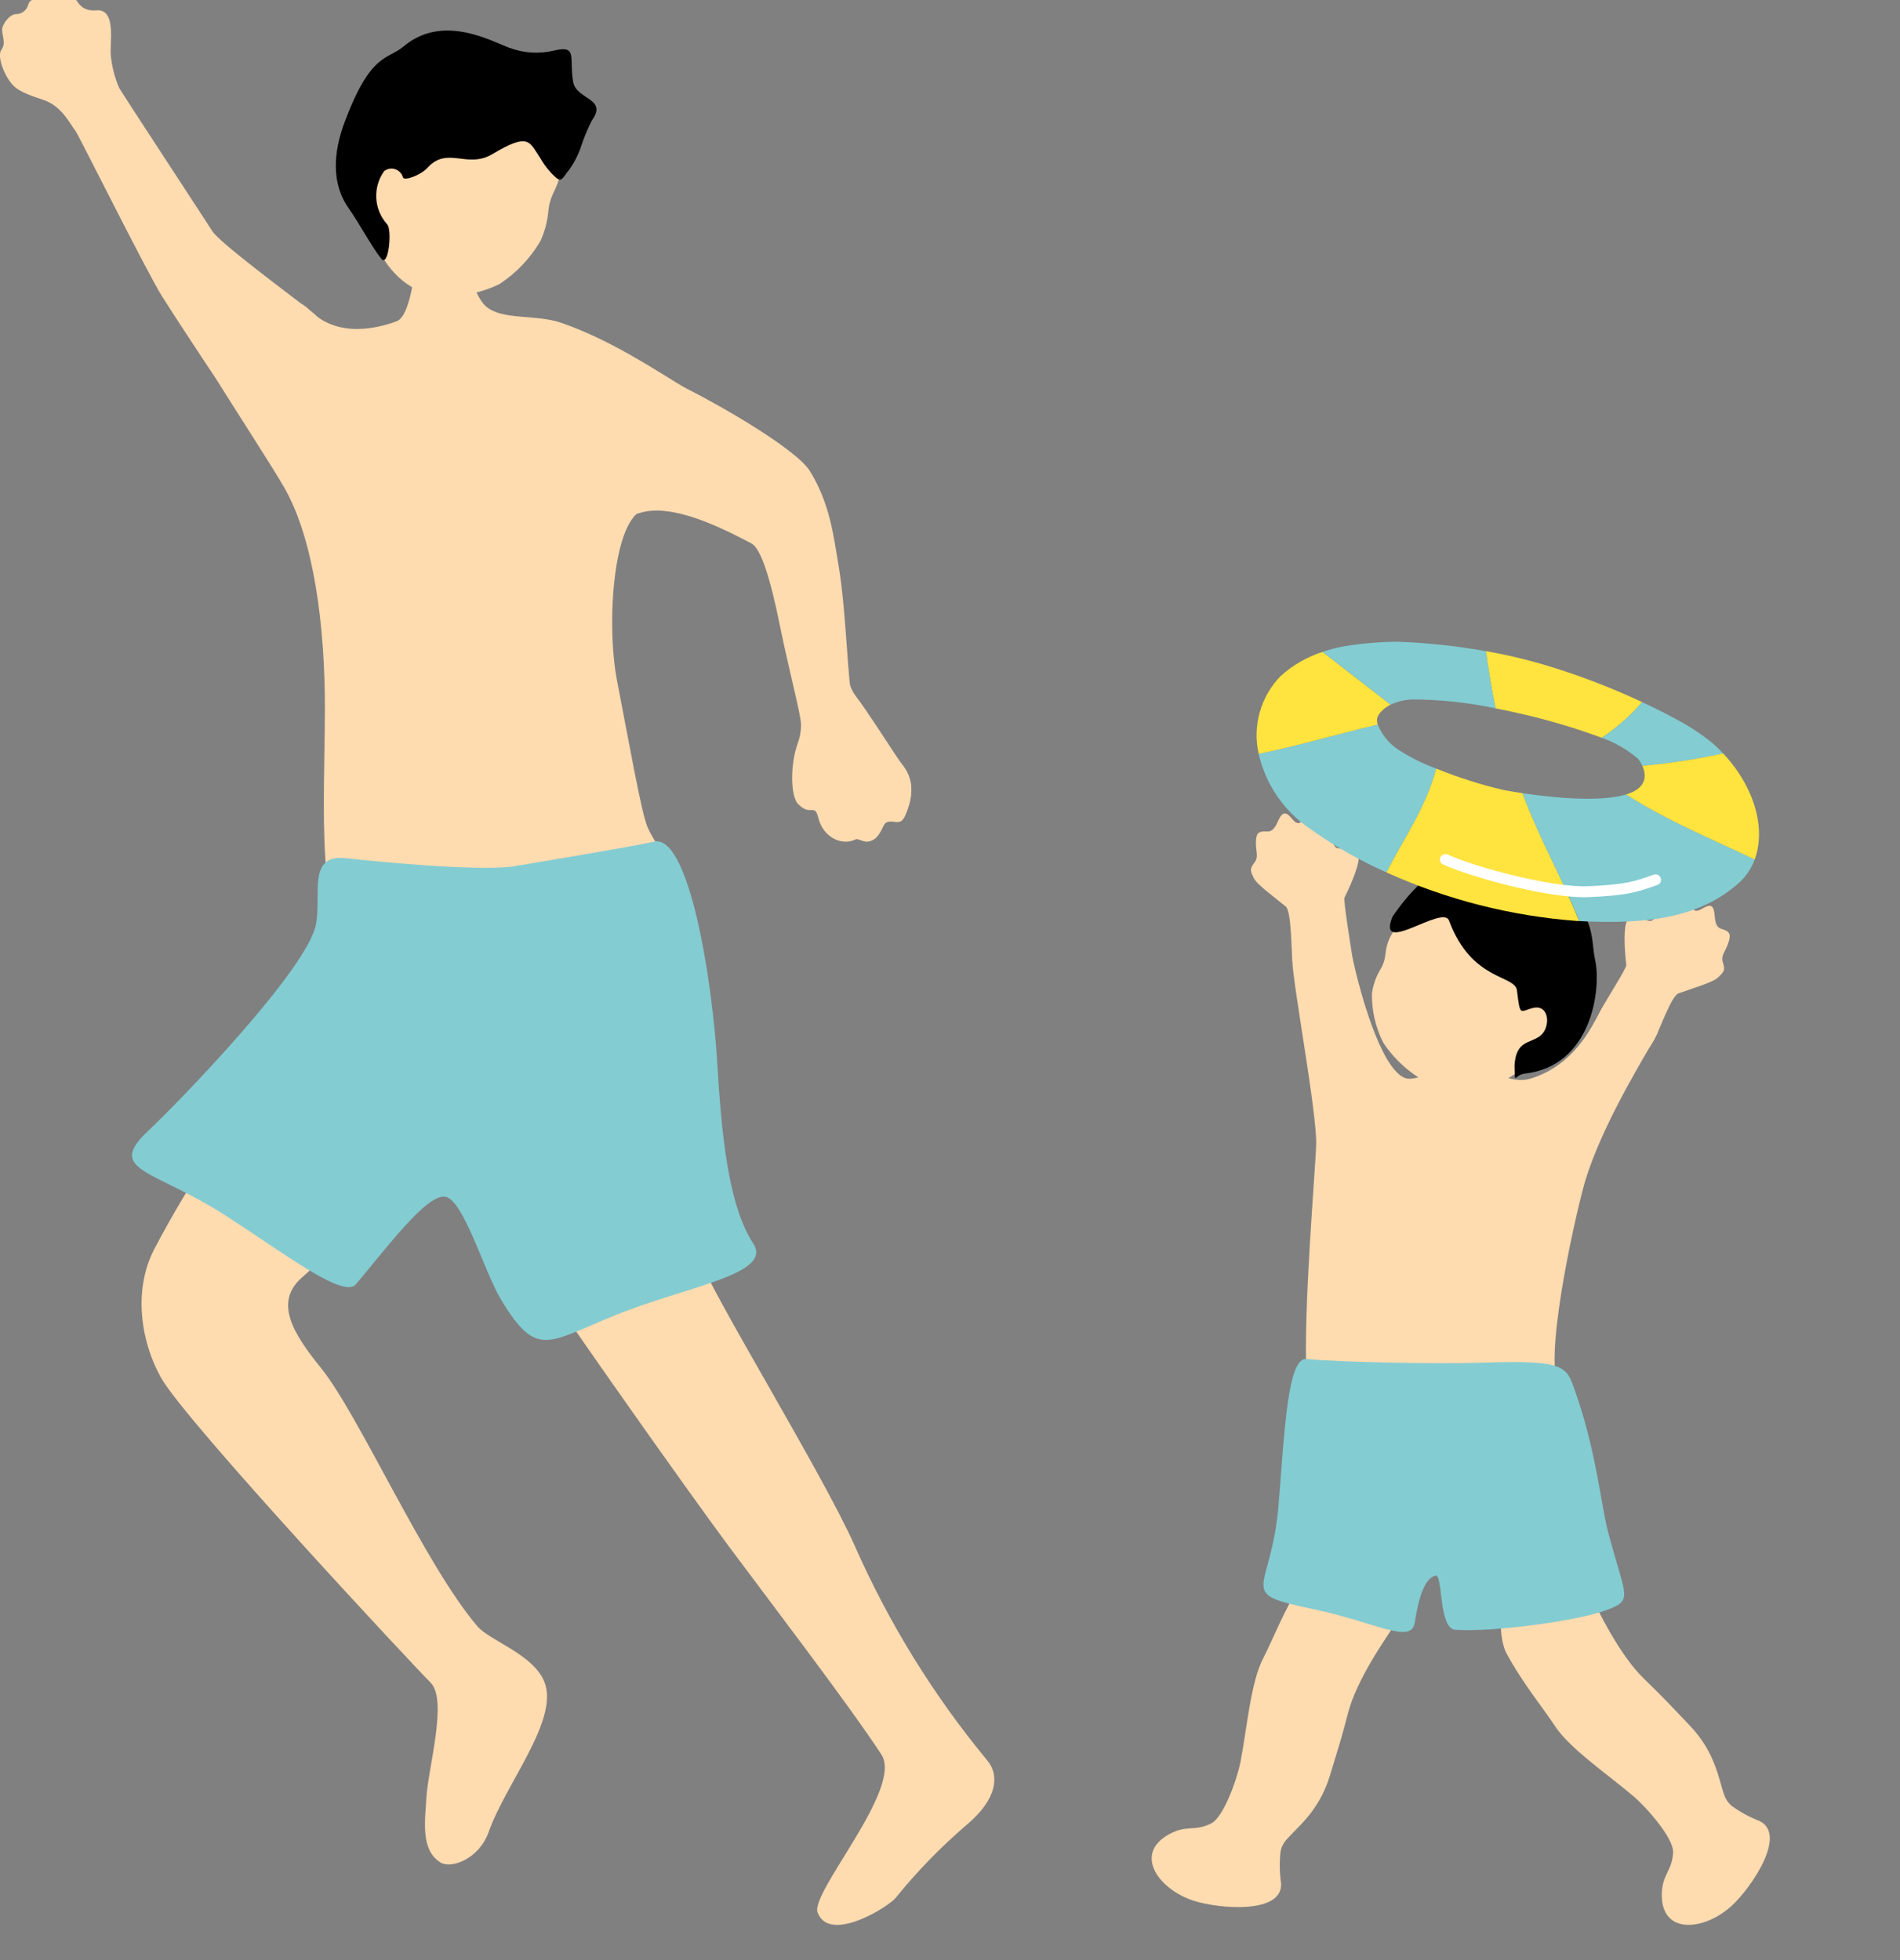
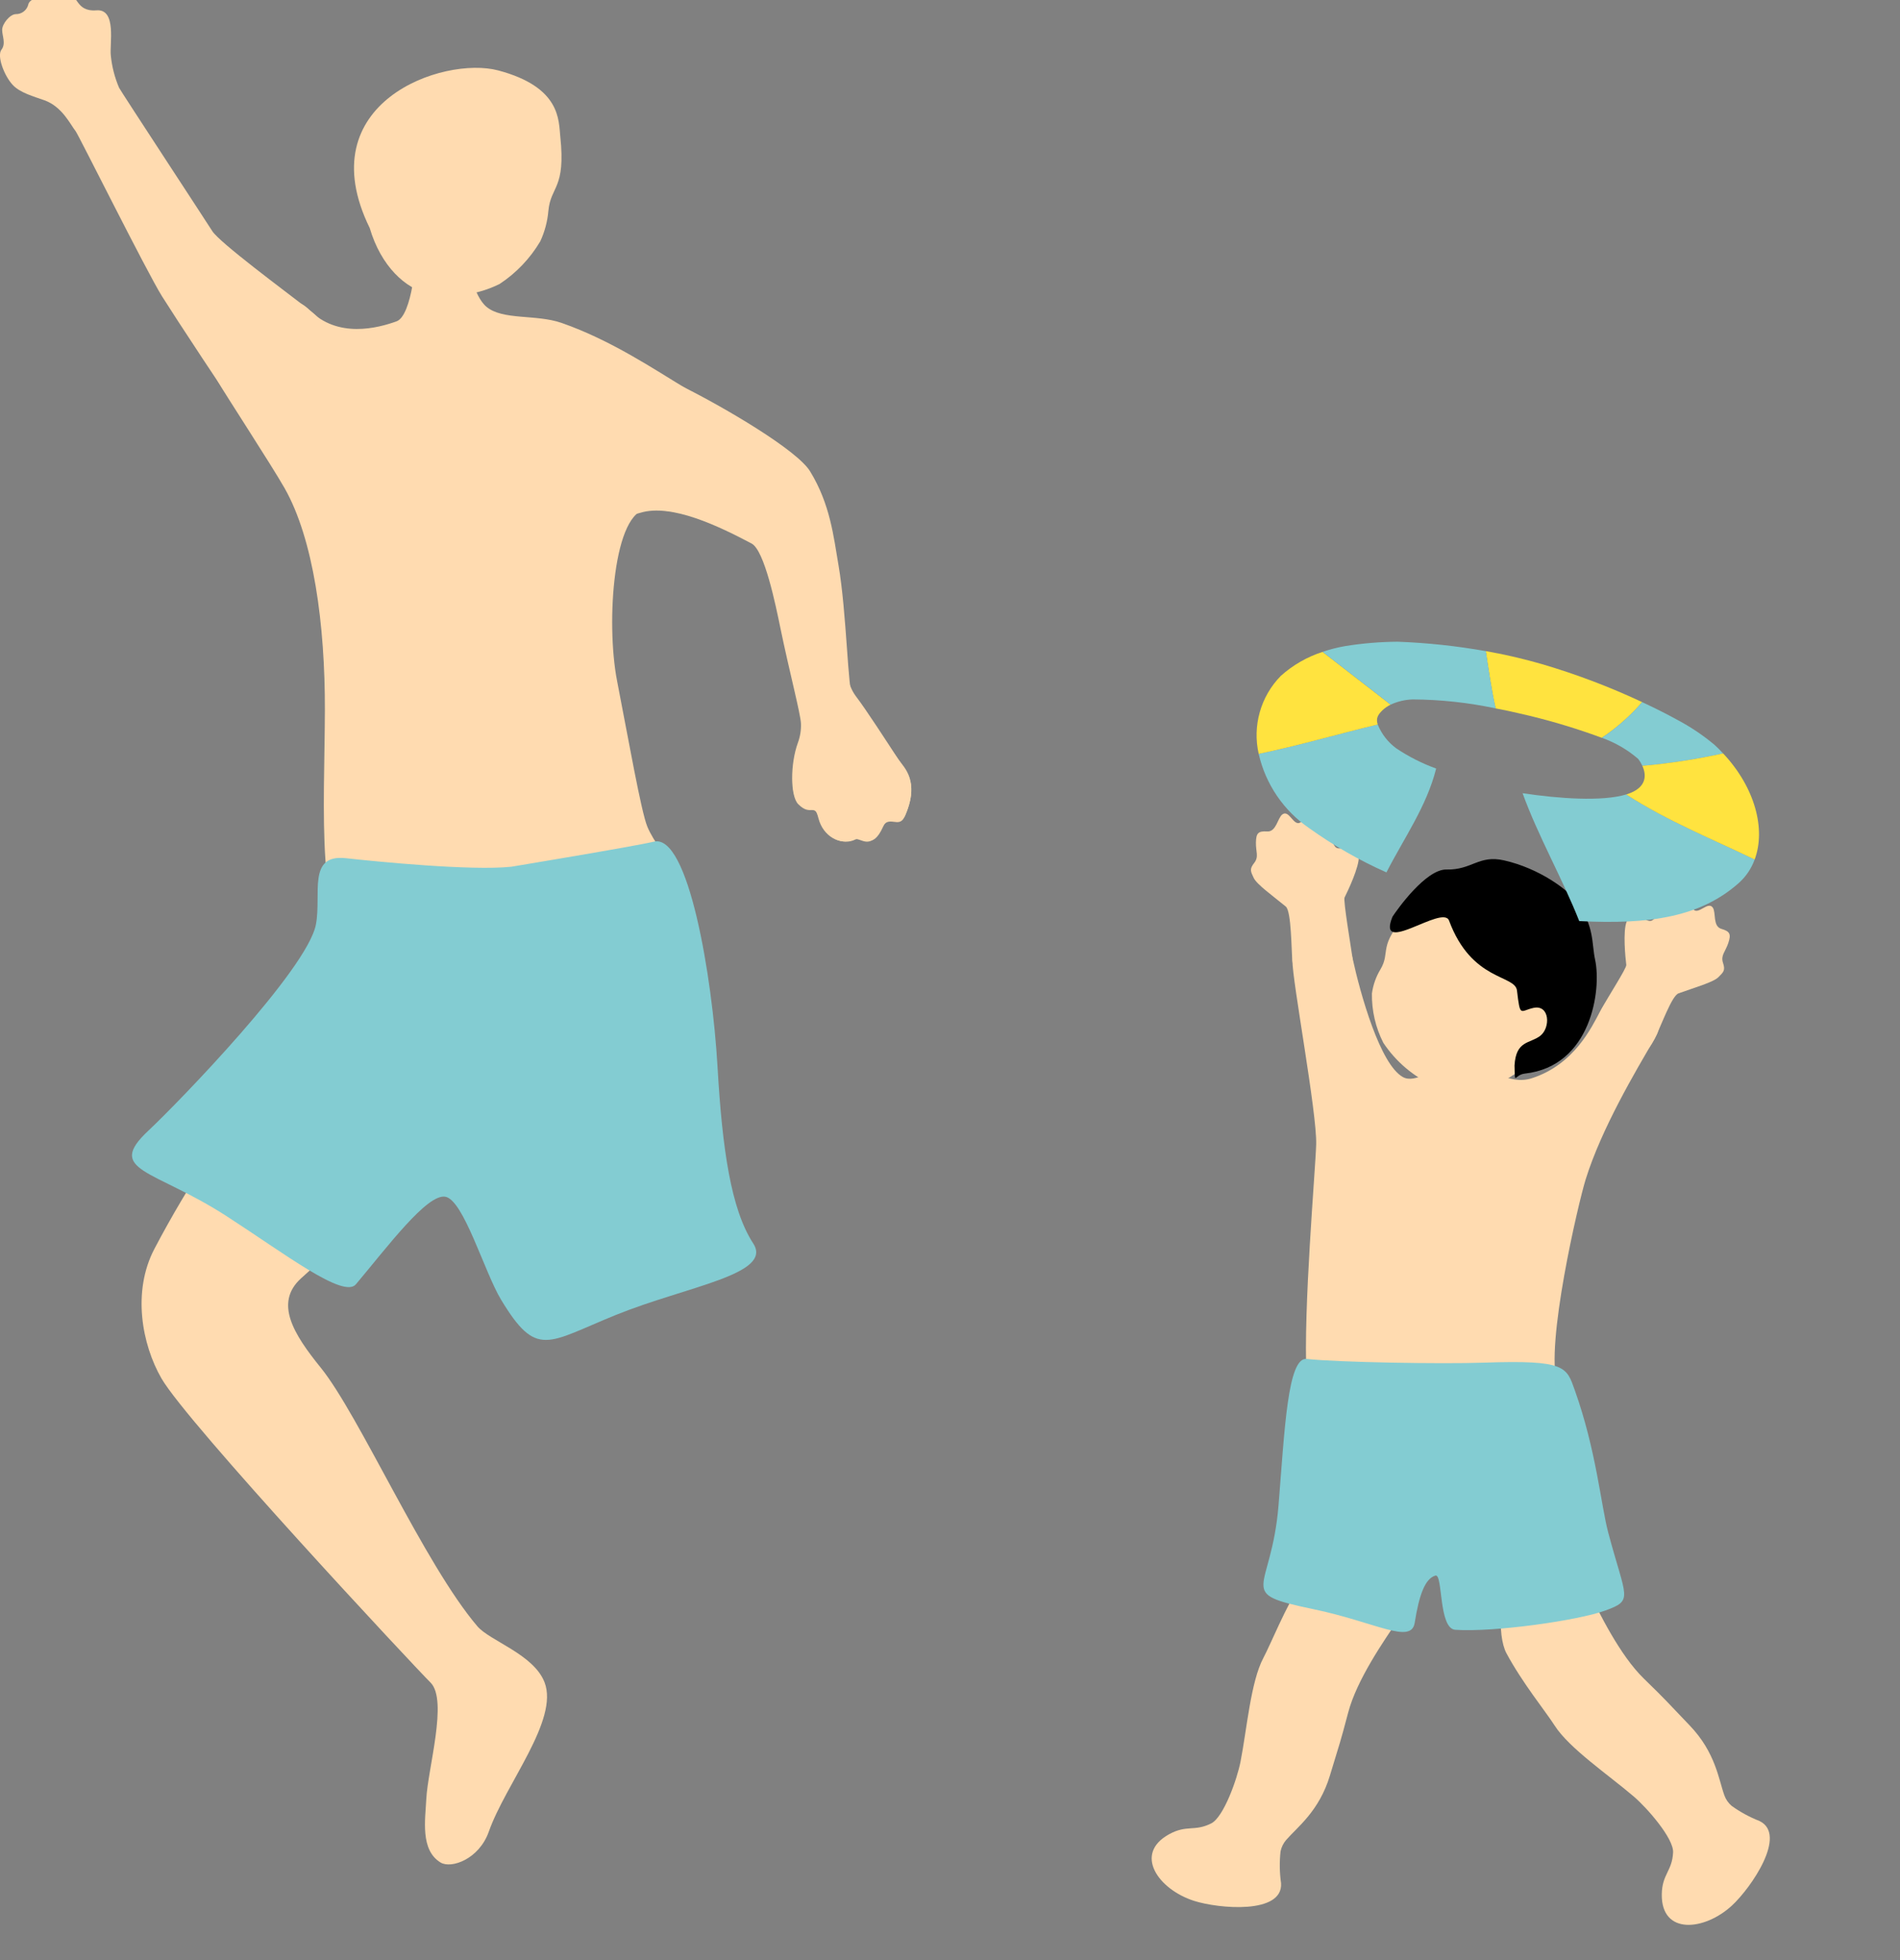
<svg xmlns="http://www.w3.org/2000/svg" id="_レイヤー_1" version="1.1" viewBox="0 0 252 260">
  <rect x="0" y="0" width="252" height="260" fill="#808080" stroke="none" />
  <defs>
    <style>
      .st0 {
        fill: #ffe33f;
      }

      .st1 {
        fill: #fff;
      }

      .st2 {
        fill: #ffdbb0;
      }

      .st3 {
        fill: #282828;
      }

      .st4 {
        fill: #83ccd2;
      }

      .st5 {
        fill: #6b6b6b;
      }

      .st6 {
        fill: #fce952;
      }

      .st7 {
        fill: #a4cced;
      }
    </style>
  </defs>
  <g id="_グループ_150810">
    <g id="_グループ_150678">
      <path id="_パス_228219" class="st2" d="M111.504,88.349c1.173,1.6.956,2.627,2.112,4.131s3.966,5.819,5.759,8.587c.729,1.127,2.608,2.914.592,7.277-.759,1.641-2.107-.4-3.062,1.5-1.607,3.194-2.739,1.05-3.724,1.512-1.7.8-4-.372-4.626-2.814s-1.1-.364-2.763-2.187c-1-1.1-.853-5.339.317-8.155.796-2.185.586-4.61-.574-6.626-.64-1.304,5.37-4.039,5.969-3.225h0Z" />
-       <path id="_パス_228220" class="st2" d="M77.453,157.913c7.993-5.537,11.836-1.435,15.255,8.838,1.544,4.638,16.4,28.679,20.654,38.268,4.516,10.238,10.419,19.805,17.544,28.433,1.717,1.987,1.38,5.206-2.791,8.664-3.389,2.912-6.507,6.125-9.316,9.6-.947,1.178-8.745,6.1-10.355,1.967-1.037-2.663,11.4-16.49,8.458-20.97-4.5-6.854-14.8-20.3-20.28-27.673-5.559-7.479-21.512-30.109-24.295-34.465-5.168-8.096-.759-8.586,5.126-12.662Z" />
      <path id="_パス_228221" class="st2" d="M64.836,242.925c2.218-6.3,9.326-14.809,7.385-19.8-1.446-3.717-7.246-5.48-8.9-7.416-7.074-8.3-15.667-27.992-20.79-34.321-3.585-4.428-6.182-8.573-2.607-11.833,6.076-5.541,10.956-9.449,11.152-11.642.216-2.4-15.129-13.908-17.633-11.756-2.713,2.333-8.418,10.807-12.961,19.479-2.981,5.689-1.651,12.687.92,17.168,3.412,5.951,33.406,38.08,35.7,40.364,2.347,2.335-.376,11.45-.565,15.486-.122,2.606-.836,6.727,1.9,8.382,1.41.847,5.103-.427,6.399-4.111h0Z" />
      <g id="_グループ_150677">
        <path id="_パス_228222" class="st2" d="M49.039,30.251c1.494,5.066,4.763,8.083,7.884,8.716,3.172.588,6.448.132,9.339-1.3,2.208-1.453,4.055-3.391,5.4-5.666.589-1.273.951-2.639,1.071-4.036.308-3.326,2.322-2.863,1.579-9.857-.225-2.123.1-6.548-8.218-8.764-7.31-1.953-25.218,4.257-17.055,20.907Z" />
-         <path id="_パス_228223" d="M53.533,6.157c5.157-4.344,11.474-.771,14.016.181,1.925.724,4.024.845,6.019.349,3.089-.706,1.886,1.027,2.455,4.191.428,2.378,4.612,2.118,2.488,5.082-.579,1.132-1.068,2.307-1.462,3.516-.38,1.126-.933,2.187-1.64,3.142-.7.781-.862,1.731-1.782.836-.767-.703-1.418-1.524-1.93-2.43-1.5-2.2-1.458-3.526-6.381-.591-3.382,2.017-5.949-1.116-8.637,1.837-.88.966-3.069,1.772-3.241,1.253-.223-.837-1.083-1.334-1.919-1.11-.209.056-.404.154-.574.289-1.529,2.145-1.37,5.063.384,7.029.71.623.222,5.8-.752,4.594-1.217-1.5-2.833-4.551-4.372-6.766-2.725-3.922-1.522-8.635-.48-11.407,3.472-9.244,5.654-8.177,7.808-9.995Z" />
      </g>
      <path id="_パス_228224" class="st2" d="M90.716,51.363c-3.767-2.261-9.681-6.262-16.242-8.536-3.374-1.169-7.781-.329-9.944-2.127-1.763-1.466-2.442-5.709-2.75-6.367-.4.123-6.3-.972-6.631-.9.1.461-.452,8.439-2.562,9.193-2.429.868-7.8,2.338-11.6-1.556-2.181-2.233-5.993-1.3-7.837,0-3.918,2.761-8.786,1.361-4.235,9.554.762,1.37,7.094,11.066,8.828,14.118,3.841,6.761,5.38,18.085,5.348,29.491-.036,12.694-1.319,30.195,4.678,30.528,3.445.192,10.212-2.039,18.77-2.686,5.953-.449,17.485-.346,22.75-1.911,4.245-1.261-1.81-6.581-3.433-10.526-.825-2.007-2.5-11.564-4.007-19.3-1.525-7.829-.473-22.792,4.1-22.792,3.93,0,7.083,2.207,8.156-3.824,1.14-6.407,3.434-8.265-3.389-12.359Z" />
      <path id="_パス_228225" class="st4" d="M99.898,164.917c-2.938-4.51-4.1-12.455-4.737-23.51-.678-11.755-3.831-30.875-8.435-29.775-2.708.647-18.918,3.326-18.919,3.326-5.272.561-17.858-.679-21.928-1.131-5.156-.573-3.216,4.761-3.979,8.791-1.128,5.947-18.187,23.562-22.22,27.344-5.753,5.393.667,5.072,10.364,11.337,7.7,4.974,15.526,10.989,17.161,9.043,4.211-5.011,9.413-11.981,11.83-11.619,2.443.366,5.205,9.991,7.417,13.653,4.742,7.853,6.121,5.721,15.225,2.034,9.483-3.835,20.902-5.374,18.221-9.493Z" />
      <path id="_パス_228226" class="st2" d="M90.715,51.363c5.364,2.686,15,8.32,16.728,11.152,2.676,4.369,3.118,8.661,3.767,12.433,1.1,6.4,1.236,16.749,1.875,17.51,1.219,1.454,4.214,5.642,6.124,8.33.778,1.094,2.732,2.8.906,7.244-.686,1.673-2.122-.307-2.994,1.63-1.467,3.26-2.691,1.167-3.654,1.672-1.666.871-4.009-.2-4.743-2.611s-1.118-.316-2.856-2.066c-1.044-1.052-1.083-5.3-.036-8.161.3-.815.436-1.682.4-2.55-.049-1.249-1.6-7.168-2.709-12.559-.645-3.143-2.124-10.393-3.843-11.3-4.271-2.261-10.625-5.349-14.769-4.069-4.069,1.258-2.321-3.22-1.131-9.118,1.104-5.455,1.496-10.261,6.935-7.537h0Z" />
      <path id="_パス_228227" class="st2" d="M40.982,41.066c-3.314-2.563-11.894-8.916-12.834-10.425-.671-1.076-12.071-18.45-12.349-18.992-.584-1.361-.955-2.805-1.1-4.279-.188-1.432.826-6.217-1.9-6-2.9.227-2.346-2.316-4.036-2.169-.732.174-1.481.266-2.234.272-.87-.1-2.593.32-2.769,1.093-.173.77-.86,1.315-1.649,1.309C1.318,1.875.288,3.164.285,3.958s.529,1.826-.093,2.635.337,3.438,1.514,4.691c.952,1.012,2.722,1.5,4.175,2.013,2.37.842,3.456,3.231,4.149,4.1.378.476,9.461,18.72,11.453,21.894,1.721,2.741,8.71,13.411,11.588,17.4,1.571,2.178,6.926-3.765,8.66-5.777,2.914-3.38,3.672-6.425-.749-9.848Z" />
    </g>
    <g id="_グループ_150683">
      <g id="_グループ_150680">
        <path id="_パス_228228" class="st2" d="M202.648,208.223c-4.228,1.765-4.055,8.8-2.85,11.05,2.127,3.962,5.17,7.673,6.4,9.6,1.937,3.024,7.16,6.557,10.482,9.4,1.808,1.546,5.311,5.568,5.225,7.415-.115,2.484-1.464,2.882-1.5,5.57-.067,5.443,5.685,4.829,9.308,1.48,2.538-2.344,7.4-9.408,3.647-11.212-1.313-.513-2.557-1.19-3.7-2.015-.429-.368-.756-.841-.95-1.372-.76-2.1-1.156-5.687-4.6-9.281s-2.885-3.1-6.087-6.222-5.916-8.7-7.607-12.136c-2.267-4.629-3.391-4.106-7.768-2.277h0Z" />
        <path id="_パス_228229" class="st2" d="M178.333,119.036c.427-.847,1.961-4.066,1.887-5.435-.131-2.392-2.457-.453-3.135-1.3s-1.267-3.3-2.08-4.169-1.639.406-2.543.956-1.47-1.752-2.386-1.065c-.627.469-.8,2.33-2,2.256s-1.473.222-1.5,1.46.422,1.882-.227,2.711-.481,1.117-.066,1.993,2.541,2.381,4.257,3.8c.749.621.735,5.859.869,7.129.359,3.385,2.013,2.567,4.973,2.3,1.236-.111,3.5.9,3.018-2.529-.21-1.496-1.265-7.716-1.067-8.107h0Z" />
        <path id="_パス_228230" class="st2" d="M215.697,127.984c-.116-.939-.477-4.489.054-5.753.929-2.208,2.467.4,3.389-.165s2.3-2.678,3.363-3.225,1.407.934,2.073,1.757,1.974-1.155,2.605-.2c.432.653-.032,2.464,1.123,2.8s1.313.707.921,1.881-1.032,1.63-.7,2.628c.332.998.078,1.215-.609,1.9s-3.193,1.387-5.29,2.148c-.915.333-2.294,4.3-3.157,5.994-1.893,3.706-3.206,1.748-5.906.5-1.126-.52-2.805-1.273-1.195-4.341.82-1.563,3.383-5.488,3.329-5.924h0Z" />
        <path id="_パス_228231" class="st2" d="M210.311,156.421c2.1-6.732,6.6-14.321,9.158-18.674,1.687-2.872-.653-3.734-1.96-4.176-2.829-.958-3.247-3.154-5.356.718-1.035,1.9-3.326,6.88-8.945,8.709-3.284,1.068-5.27-1.751-11.046-1.536-1.987.073-4.413,2.33-6.1,1.39-3.023-1.681-5.638-11.039-6.656-15.7-.55-2.511-2.531-2.481-4.526-2.349-1.929.127-3.439-.59-3.466,2.575-.023,2.716,3.265,20.19,3.153,24.409-.087,3.27-1.734,21.978-1.278,30.681.529,10.095,8.23,8.626,19.01,7.034,8.525-1.259,16.9,2.433,14.243-5.965-1.622-5.121,2.814-24.045,3.769-27.116h0Z" />
        <g id="_グループ_150679">
          <path id="_パス_228232" class="st2" d="M200.89,142.465c-3.693,2.545-7.792,2.815-10.6,1.6-2.77-1.232-5.133-3.225-6.815-5.747-1.03-2.027-1.549-4.274-1.514-6.547.155-1.137.542-2.23,1.136-3.211,1.4-2.346-.441-3.1,3.6-7.3,1.227-1.276,7.76-6.743,15.492-3.846,6.802,2.545,6.429,19.725-1.299,25.051h0Z" />
          <path id="_パス_228233" d="M184.686,121.59c.656-1.006,4.445-6.327,7.173-6.263,3.372.08,4.259-1.975,7.631-1.21,4.7,1.066,8.5,3.918,9.622,5.466,2.4,3.324,1.971,5.52,2.448,7.706.865,3.962-.484,14.133-9.328,15.107-1.442.159-1.285,1.731-1.358-1.073.186-3.35,2.041-2.883,3.406-3.932,1.4-1.077,1.267-4.179-.891-3.711-1.784.387-1.757,1.354-2.189-2.3-.252-2.128-6.008-1.187-9.01-9.277-.819-2.199-9.681,4.857-7.504-.513Z" />
        </g>
        <path id="_パス_228234" class="st2" d="M183.797,206.643c-3.615-2.814-9.66.8-11.023,2.953-2.4,3.8-4.139,8.275-5.211,10.3-1.681,3.173-2.189,9.459-3.028,13.748-.456,2.334-2.235,7.361-3.886,8.2-2.22,1.122-3.23.144-5.586,1.437-4.771,2.62-1.409,7.325,3.29,8.833,3.29,1.057,11.829,1.813,11.556-2.34-.2-1.397-.222-2.813-.067-4.215.111-.554.362-1.07.728-1.5,1.456-1.694,4.383-3.8,5.821-8.567s1.279-4.036,2.423-8.36,4.667-9.431,6.825-12.592c2.91-4.264,1.902-4.985-1.842-7.897h0Z" />
        <path id="_パス_228235" class="st4" d="M173.316,180.242c4.059.451,17.833.691,23.52.494,10.905-.376,10.927.56,12.044,3.691,2.833,7.946,3.46,15.214,4.418,18.826,2.331,8.786,3.431,8.983-.414,10.37-3.684,1.331-14.749,2.888-19.862,2.545-2.261-.152-1.621-7.484-2.641-7.192-1.359.388-2.157,2.526-2.745,6.249-.466,2.938-5.153-.069-13.466-1.8-10.517-2.193-5.545-2.069-4.595-13.794.809-9.991,1.206-19.67,3.741-19.389h0Z" />
      </g>
      <g id="_グループ_150682">
        <g id="_グループ_150681">
          <path id="_パス_228236" class="st4" d="M190.479,101.937c-1.859-.675-3.63-1.571-5.274-2.67-1.106-.806-1.964-1.907-2.476-3.176-5.366,1.284-10.558,2.825-15.787,3.894.911,4.018,3.308,7.542,6.709,9.866,3.204,2.295,6.633,4.258,10.234,5.859,2.316-4.536,5.333-8.746,6.594-13.773h0Z" />
-           <path id="_パス_228237" class="st0" d="M199.439,104.788c-3.056-.715-6.052-1.669-8.959-2.852-1.262,5.028-4.279,9.237-6.595,13.773,7.995,3.62,16.565,5.802,25.318,6.446l.258.012c-2.226-5.633-5.487-11.344-7.512-16.96-.883-.133-1.728-.274-2.51-.419h0Z" />
          <path id="_パス_228238" class="st4" d="M215.684,105.37c-3.172.972-8.98.554-13.74-.163,2.025,5.617,5.286,11.327,7.512,16.96,9.438.48,16.112-.561,21.181-5.066.94-.846,1.656-1.911,2.086-3.1-5.736-2.762-11.658-5.137-17.039-8.631h0Z" />
          <path id="_パス_228239" class="st0" d="M169.871,89.651c-2.67,2.724-3.773,6.617-2.929,10.337,5.229-1.069,10.421-2.61,15.787-3.894-.276-.85.059-1.342.678-1.931.307-.283.655-.519,1.031-.7-3.033-2.384-5.993-4.627-9.02-7-2.053.661-3.943,1.747-5.547,3.188Z" />
          <path id="_パス_228240" class="st0" d="M197.877,86.509c-.279-.051-.549-.1-.817-.147.4,2.605.755,5.132,1.306,7.593,1.253.239,2.319.467,3.011.636,3.762.838,7.463,1.93,11.078,3.269,1.988-1.331,3.788-2.923,5.351-4.734-4.293-2.014-8.733-3.698-13.282-5.036-2.152-.619-4.384-1.162-6.647-1.581Z" />
          <path id="_パス_228241" class="st4" d="M185.399,85.114c-2.345.015-4.685.209-7,.583-1.01.176-2.006.43-2.977.76,3.027,2.373,5.987,4.615,9.02,7,.924-.424,1.922-.658,2.938-.69,3.694.023,7.376.422,10.99,1.189-.551-2.461-.909-4.988-1.306-7.593-3.855-.685-7.753-1.102-11.665-1.249h0Z" />
          <path id="_パス_228242" class="st4" d="M212.455,97.86c1.769.625,3.406,1.575,4.826,2.8.216.285.4.593.548.919,3.602-.323,7.179-.874,10.711-1.65-.359-.382-.73-.761-1.13-1.128-1.54-1.289-3.212-2.411-4.988-3.347-1.27-.7-2.839-1.5-4.617-2.326-1.563,1.81-3.362,3.402-5.35,4.732h0Z" />
          <path id="_パス_228243" class="st0" d="M217.83,101.577c.564,1.244.593,2.886-1.958,3.739-.06.02-.127.036-.188.055,5.381,3.493,11.3,5.868,17.039,8.631,1.5-4.012.067-9.545-4.182-14.075-3.532.776-7.109,1.328-10.711,1.65Z" />
        </g>
-         <path id="_パス_228244" class="st1" d="M219.938,117.322c-.035.019-.071.035-.108.049-2.849,1.039-4.182,1.394-9.086,1.62-5.259.241-15.839-2.709-19.345-4.337-.363-.163-.524-.59-.361-.952.002-.004.004-.009.006-.013.181-.363.618-.515.985-.343,3.732,1.733,13.988,4.413,18.638,4.2,4.891-.225,6.111-.608,8.638-1.531.381-.139.805.049.956.426.126.333-.011.708-.323.881Z" />
+         <path id="_パス_228244" class="st1" d="M219.938,117.322Z" />
      </g>
    </g>
    <g id="_グループ_150686">
      <path id="_パス_228245" class="st3" d="M326.306,81.122c.933-.865,2.457-2.766,3.578-3.391,1.097-.767,2.403-1.18,3.742-1.184,2.182.2,3.211.623,4.084,1.578.775.849,1.367,3.928.808,5.8-.327,1.782.447,3.587,1.964,4.578,1.372,1.176,4.263,1.53,3.6,2.6-1.93,3.136-3.973,3.107-5.885,2.2-6.158-2.912-.862-7.833-4.568-9.807s-4.184-1.512-7.323-2.374h0Z" />
      <path id="_パス_228246" class="st2" d="M270.668,182.173c.131-2.721,11.365-1.664,15.181-1.37,8.5.653-2.922,23.421-1.051,28.543.506.949,1.201,1.784,2.041,2.455,2.973,2.759,8.462,6.837,12.5,12.45,10.162,14.135,12.495,11.637,15.649,13.579,1.932,1.188,2.516,3.305,1.389,6.483-1.245,3.513-1.058,6.266-2.029,9.8-.731,2.658-4.115,7.706-7.588,6.514-3.033-1.042.886-15.724-2.558-18.516-3.417-2.771-8.91-7.612-18.494-15.944-3.383-2.942-6.262-4.937-9.013-7.356-1.703-1.483-3.276-3.109-4.7-4.862-3.664-4.521-1.607-25.99-1.327-31.776h0Z" />
      <path id="_パス_228247" class="st2" d="M294.467,185.184c-.193-2.717,13.891-1.375,17.456.02,2.976,1.165-2.8,9.694-1.931,14.069.166.838,1.877,1.444,4.3,2.08,3.912,1.026,9.684,2.13,13.823,4.422,11.753,6.509,13.782,4.048,20.48,3.135,2.153-.293,4.234,1.394,4.75,5.847.488,3.665,1.308,7.277,2.449,10.794.389,1.189.283,8.82-3.312,8.07-2.315-.483-6.321-14.81-10.725-15.334-4.369-.52-11.6-1.683-24.149-3.617-5.553-.855-8.2-1.24-12.271-2.541-1.047-.335-2.184-.726-3.494-1.205-6.387-2.335-6.696-16.154-7.376-25.74h0Z" />
      <path id="_パス_228248" class="st2" d="M308.397,94.986c.329.027,4.629.679,5.044.673.11.709-.4,4.576.02,5.428.954,1.952,3.4,3,6.115.876,3.11-2.524,5.801-5.523,7.974-8.887,2.147-3.266,2.562-2.7,4.25-3.308,1.635-.589,5.377,1.631,4.077,4.256-1.835,3.531-4.017,6.872-6.513,9.971-2.392,2.546-7.6,6.412-11.152,14.354-2.228,4.982-12.906,2.505-15,1.744-5.176-1.885-14.211,1.486-13.875-3.027.291-3.9.606-7.3,1.288-12.283.668-4.885-1.056-11.736-1.492-17.315-.282-3.608-.6-9.15-.638-10.14-.115-2.628,5.332-2.974,6.766.456.276.66,2.29,13.742,4.609,17.6,1.075,1.787,2.6,4.827,5.4,4.418,1.951-.287,3.09-4.351,3.127-4.816h0Z" />
      <path id="_パス_228249" class="st2" d="M318.551,97.447c-3.195,2.4-6.736,2.78-9.156,1.777-2.403-1.028-4.446-2.746-5.87-4.937-.889-1.811-1.332-3.809-1.292-5.826.138-1.028.474-2.019.989-2.919,1.211-2.151-.374-2.764,3.13-6.668,1.064-1.186,6.719-6.306,13.39-3.957,5.863,2.066,5.495,17.497-1.191,22.53h0Z" />
      <path id="_パス_228250" class="st3" d="M313.519,80.853c-.355-4.162-9.076,1.629-8.718-.7.772-5.026,5.788-6.353,9.591-6.675,1.783-.263,3.597-.226,5.368.111,4.547,1.1,8.672,6.695,7.853,12.387-.652,4.534-1.238,5.429-2.837,7.982-1.794,2.867-6.307,5.28-8.632,5.118-.647-.045.815-3.518,2.729-3.679,3.1-1.005,3.08-2.01,3.03-3.034s-1.241-2.238-2.01-1.685c-3.823,2.754-.822-.371-1.469-1.694-1.759-3.594-2.428,1.046-4.905-8.131h0Z" />
      <path id="_パス_228251" class="st2" d="M289.497,89.883c-.557-2.892-1.321-19.632-1.337-19.758-.256-2.45-.881-4.847-1.854-7.11-.779-1.439-4.565-8.3-4.884-9.314s-.253-2.051.5-2.294c.484-.157.787.736,1.009.716.21-.057,0-.574.07-1.119.153-1.177.016-1.893,1.163-1.68s1.789.677,2.118,0-.964-2.358-.037-2.776,1.578.8,2.268,1.73c.815,1.559,1.509,3.178,2.077,4.843.268.559.583,1.094.941,1.6.432.545,1.364-.707,2.134-.262s-1.309,7.176-1.476,8.374c-.04.289,5.026,23.335,5.093,24.709.076,1.696-7.502,3.813-7.785,2.341Z" />
      <path id="_パス_228252" class="st2" d="M333.143,98.701c2.676-4.064,9.068-16.45,9.127-16.563,1.093-2.208,2.514-4.237,4.215-6.019,1.231-1.078,7.172-6.19,7.823-7.028s.953-1.834.335-2.323c-.4-.316-.994.415-1.195.319-.177-.127.2-.537.325-1.073.266-1.158.644-1.781-.505-1.98s-1.912.011-1.986-.734,1.725-1.874,1-2.589-1.759.2-2.729.831c-1.307,1.178-2.522,2.453-3.635,3.816-.446.43-.927.822-1.439,1.171-.594.361-1.033-1.138-1.91-.99s-1.274,7.183-1.535,8.364c-.063.285-13.69,19.147-14.232,20.412-.662,1.558,5.517,5.638,6.341,4.386Z" />
      <path id="_パス_228253" class="st2" d="M316.083,148.32c-1.135-2.684-2.178-5.158-1.965-7.8.38-3.5,1.312-6.918,2.762-10.127,4.375-11.514-30.385-14.709-28.439-3.526,1.258,7.224-.958,12.742-4.792,19.2-.235.4-.484.789-.7,1.2-5.505,10.505,38.008,12.579,33.134,1.053h0Z" />
      <path id="_パス_228254" class="st6" d="M283.829,147.04c-3.387-.649-5.773,7.159-8.2,13.653-2.946,7.874-3.718,13.966-5.292,20.322-1.455,5.873.071,4.964,6.776,5.021,5.382.046,11.411,2.755,12.718.938,1.463-2.031.808-6.268,1.976-5.689,1.267.628,1.355,3.746,1.957,6.416.513,2.275,4.395,1.246,7.811,1.549,4.3.38,8.232.594,10.312-.065,3.13-.992,1.245-5.013,1.314-7.926.09-3.806,5.209-11.285,6.071-20.993.617-6.957-1.422-12.359-4.077-12.233-5.531.264-11.065.342-16.616.155-4.939.001-9.871-.382-14.75-1.148h0Z" />
-       <path id="_パス_228255" class="st5" d="M321.87,115.77c1.706-3.982,4.171-7.594,7.256-10.635,1.832-1.868,1.69-2.032-1.681-4.362-1.61-1.112-4.116-3.976-5.095-3-2.578,2.583-5.907,2.8-7.678,3.825-2.075,1.269-4.585,1.615-6.926.953-2.872-.751-3.213-2.395-4.911-4.445-1.916-2.315-3.735-9.749-5.38-9.565-2.486.279-10.145.716-9.352,3.547.557,1.988.383,5.374.58,9.213.3,5.952-2.215,9.235-2.356,12.767-.003,3.802.468,7.589,1.4,11.274.362,2.769,1.544,2.04,6.093,1.99,4.021-.044,13.767,2.826,17.332,4.207,3.659,1.417,5.084,1.6,6.436-1.606,1.433-3.385,3.314-12.05,4.282-14.163Z" />
      <g id="_グループ_150685">
        <g id="_グループ_150684">
          <path id="_パス_228256" class="st7" d="M310.259,49.138c-2.111-.461-4.158-1.178-6.094-2.137-1.323-.726-2.415-1.809-3.153-3.125-5.592,2.24-10.956,4.738-16.432,6.72,1.571,4.266,4.688,7.784,8.734,9.857,3.796,2.038,7.793,3.679,11.927,4.895,1.811-5.36,4.423-10.468,5.018-16.21Z" />
-           <path id="_パス_228257" class="st6" d="M320.355,50.911c-3.407-.321-6.782-.914-10.094-1.773-.6,5.742-3.209,10.85-5.017,16.21,9.156,2.766,18.736,3.86,28.28,3.23l.278-.027c-3.255-5.874-7.642-11.675-10.68-17.563-.967-.011-1.901-.036-2.767-.077h0Z" />
          <path id="_パス_228258" class="st7" d="M337.962,49.061c-3.273,1.56-9.6,1.989-14.842,1.927,3.038,5.888,7.425,11.689,10.68,17.563,10.251-.919,17.291-3.091,22.071-8.84.887-1.084,1.498-2.368,1.778-3.74-6.604-2.17-13.352-3.881-19.687-6.91h0Z" />
          <path id="_パス_228259" class="st6" d="M286.167,38.739c-2.469,3.442-3.063,7.887-1.585,11.857,5.476-1.981,10.84-4.479,16.432-6.72-.37-.759-.192-1.671.437-2.234.287-.359.625-.674,1.005-.933-3.634-2.166-7.167-4.186-10.792-6.34-2.122,1.05-3.995,2.54-5.497,4.37h0Z" />
          <path id="_パス_228260" class="st6" d="M315.892,30.98c-.308-.014-.607-.026-.9-.037.824,2.814,1.594,5.547,2.563,8.178,1.388.071,2.571.16,3.343.24,4.187.348,8.345.985,12.444,1.907,1.947-1.779,3.646-3.812,5.051-6.044-4.931-1.562-9.976-2.738-15.09-3.518-2.426-.353-4.906-.612-7.411-.726h0Z" />
          <path id="_パス_228261" class="st7" d="M302.223,31.357c-2.529.376-5.025.95-7.464,1.718-1.064.351-2.099.786-3.095,1.3,3.626,2.153,7.159,4.174,10.792,6.34.928-.608,1.97-1.02,3.063-1.213,3.046-.62,8.3-.564,12.032-.374-.969-2.632-1.739-5.364-2.563-8.178-4.259-.165-8.525-.029-12.765.407Z" />
          <path id="_パス_228262" class="st7" d="M333.338,41.268c2.008.421,3.919,1.217,5.631,2.347.276.282.521.594.73.929,3.838-.909,7.612-2.065,11.3-3.463-.445-.367-.9-.727-1.39-1.071-1.852-1.184-3.826-2.166-5.887-2.929-1.476-.577-3.291-1.217-5.333-1.859-1.405,2.233-3.104,4.266-5.051,6.046Z" />
          <path id="_パス_228263" class="st6" d="M339.7,44.545c.8,1.286,1.077,3.094-1.543,4.428-.061.031-.131.058-.2.089,6.335,3.029,13.083,4.742,19.688,6.91,1.005-4.657-1.38-10.542-6.65-14.889-3.686,1.397-7.459,2.553-11.295,3.462h0Z" />
        </g>
        <path id="_パス_228264" class="st1" d="M344.367,61.596c-.034.027-.07.052-.109.072-2.913,1.585-4.3,2.181-9.552,3.181-5.635,1.073-17.493-.559-21.521-1.818-.428-.125-.674-.573-.549-1.001s.573-.674,1.001-.549c.01.003.02.006.03.01,4.287,1.34,15.754,2.723,20.737,1.773,5.24-1,6.5-1.608,9.083-3.014.392-.211.882-.064,1.093.328.186.346.096.776-.213,1.018h0Z" />
      </g>
    </g>
  </g>
</svg>